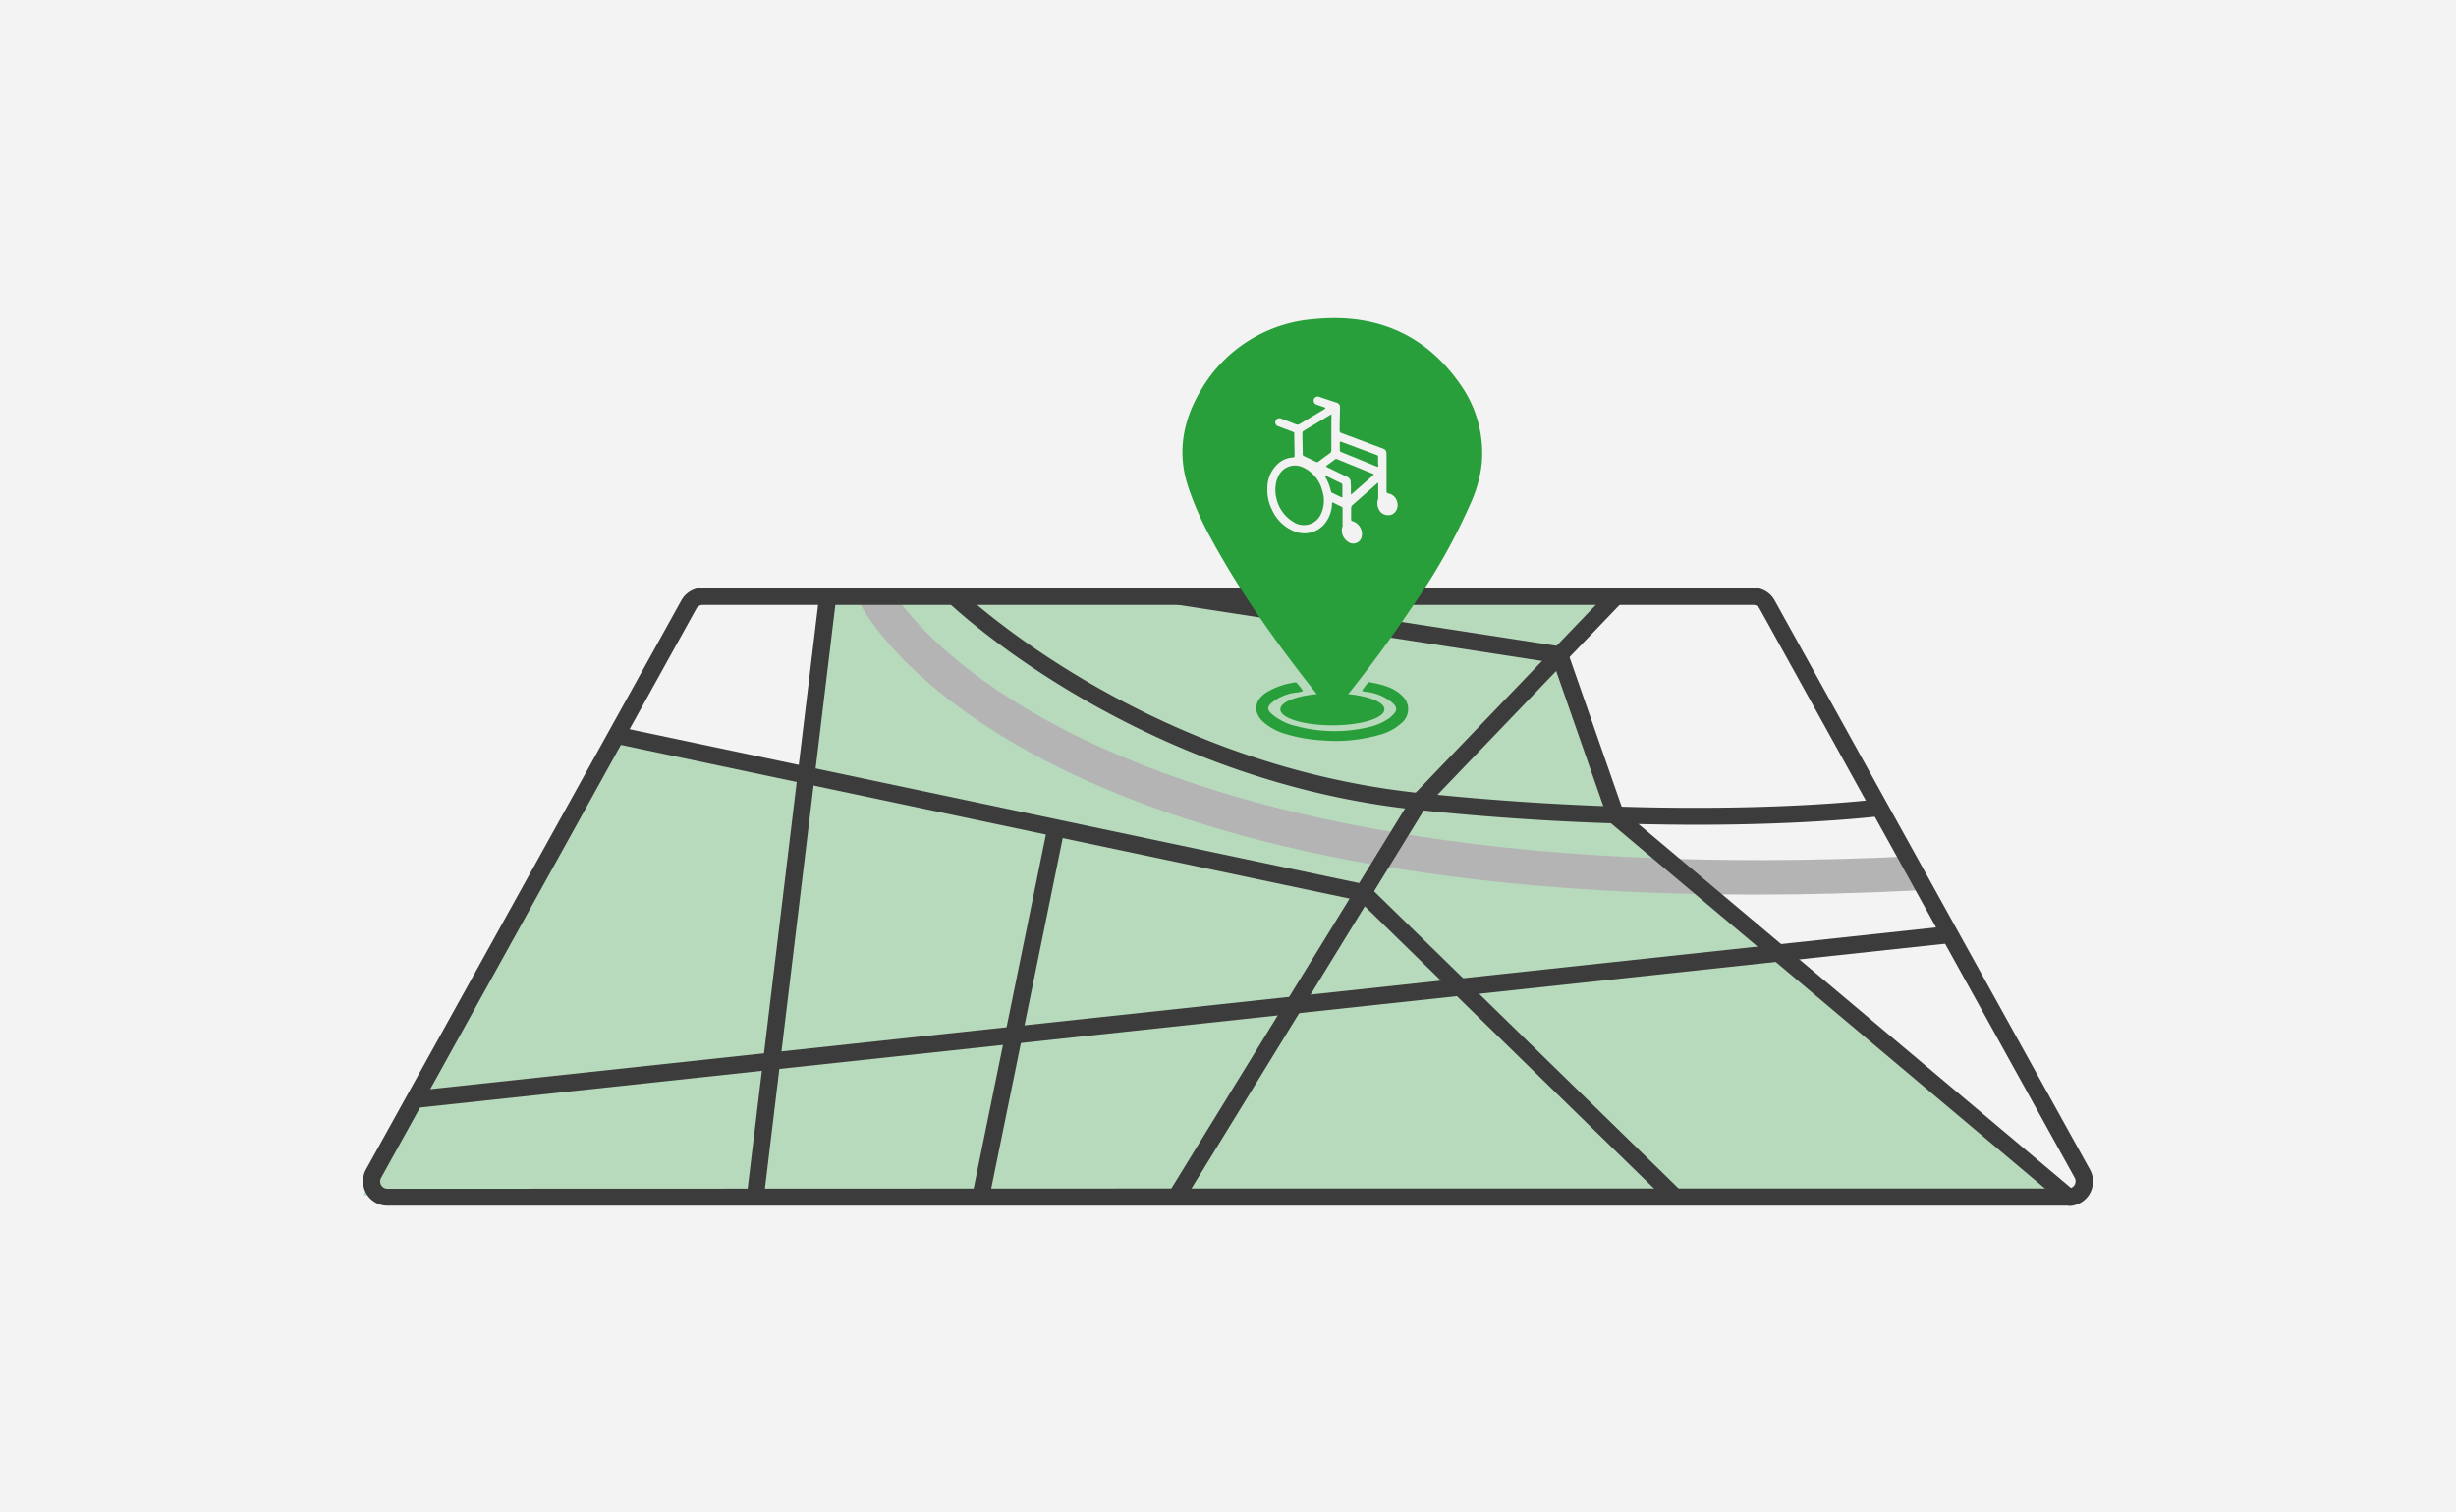
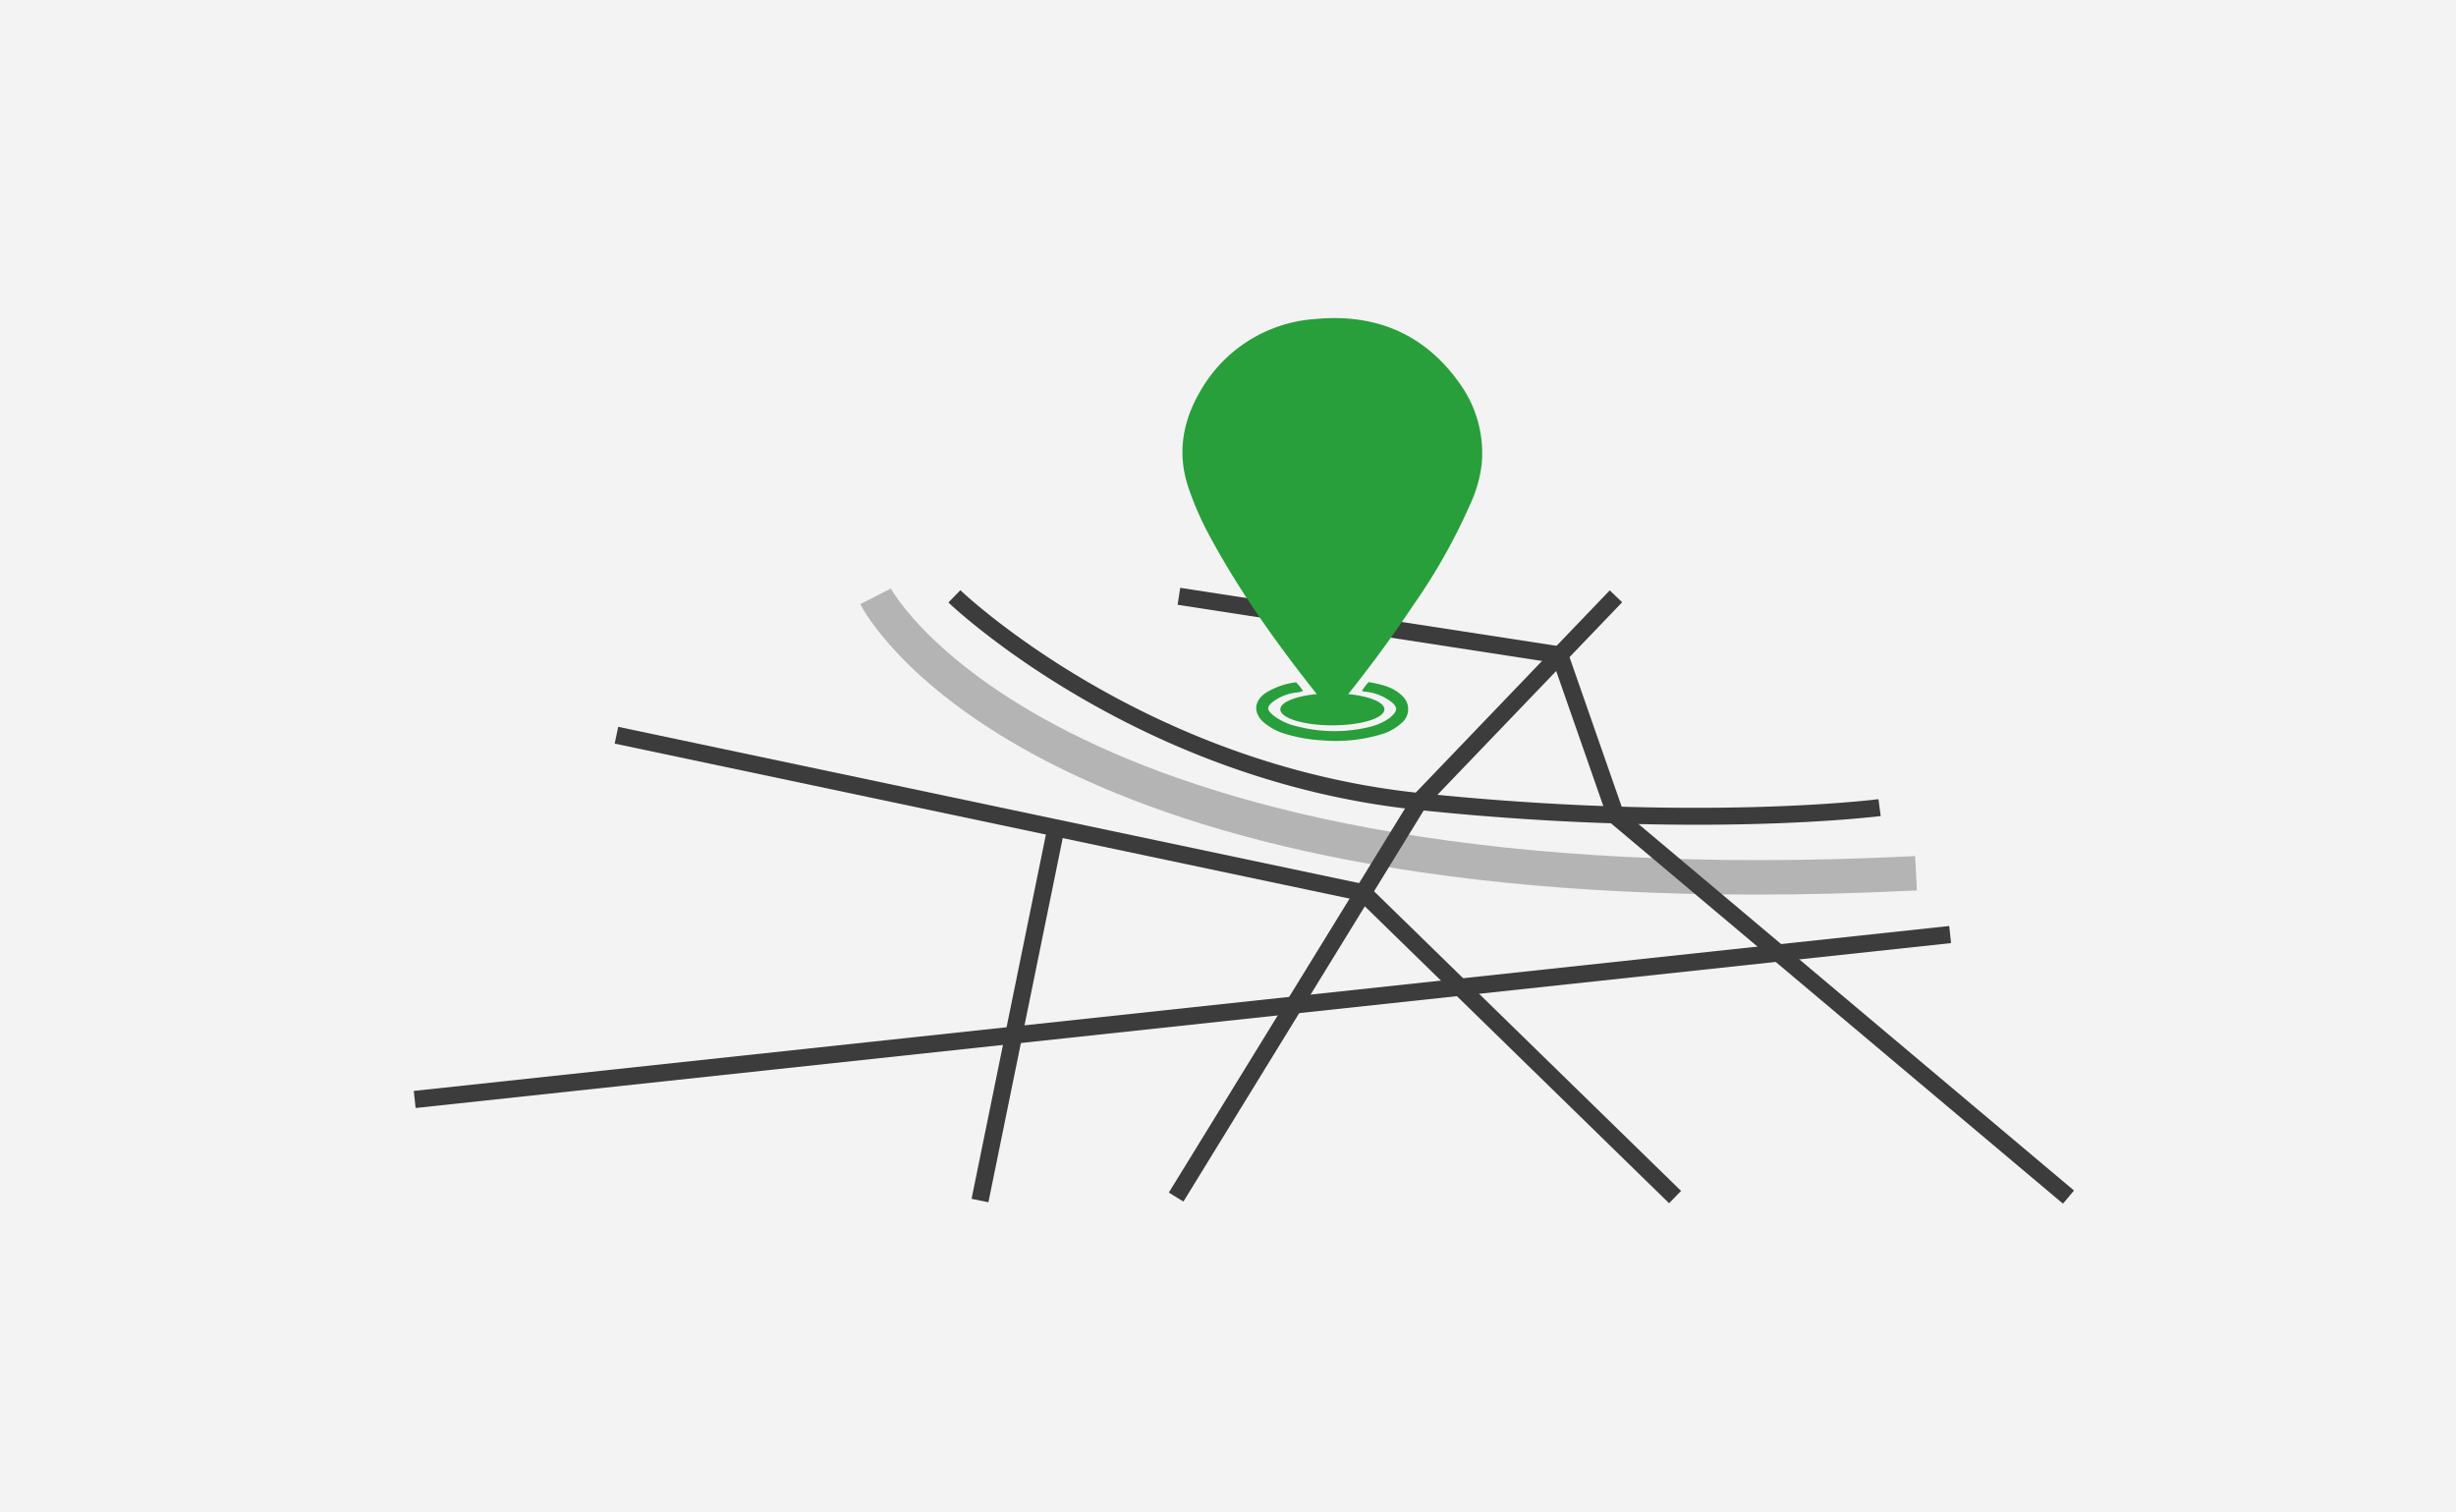
<svg xmlns="http://www.w3.org/2000/svg" id="レイヤー_1" data-name="レイヤー 1" viewBox="0 0 435.8 268.29">
  <defs>
    <style>.cls-1{fill:#f3f3f3;}.cls-2,.cls-5{fill:#289f3a;}.cls-2{opacity:0.3;}.cls-3{fill:#b4b4b5;}.cls-4{fill:#3c3c3c;}.cls-6{fill:#f2f2f2;}</style>
  </defs>
  <rect class="cls-1" width="435.8" height="268.29" />
-   <polygon class="cls-2" points="109.39 130.44 64.47 212.07 367.04 212.4 286.74 144.84 276.75 116.22 288.11 105.14 146.88 105.81 143.19 138.15 109.39 130.44" />
  <path class="cls-3" d="M311.43,158.73c-131.07,0-157.65-49.3-158.78-51.54l5.43-2.76-2.71,1.38,2.71-1.39c.28.55,30.37,55,181.75,47.48l.31,6.09Q325,158.74,311.43,158.73Z" />
-   <path class="cls-4" d="M367,213.93H68.76a4.34,4.34,0,0,1-3.8-6.46L120.9,106.53a4.35,4.35,0,0,1,3.8-2.24H311.09a4.33,4.33,0,0,1,3.8,2.23l55.95,101a4.35,4.35,0,0,1-3.8,6.46Zm-150.52-3.05H367a1.29,1.29,0,0,0,1.12-.64,1.28,1.28,0,0,0,0-1.29L312.23,108a1.3,1.3,0,0,0-1.14-.67H124.7a1.32,1.32,0,0,0-1.14.67L67.62,209a1.3,1.3,0,0,0,1.14,1.93Z" />
  <polygon class="cls-4" points="209.99 213.2 207.4 211.6 250.73 141.14 285.64 104.75 287.84 106.86 253.04 143.13 209.99 213.2" />
  <path class="cls-4" d="M300.87,146.34a476.72,476.72,0,0,1-49.19-2.63c-50.34-5.21-83.06-36.49-83.39-36.81l2.12-2.18c.32.3,32.33,30.86,81.58,36,49.61,5.14,81,1.12,81.33,1.08l.4,3C333.53,144.81,321.57,146.34,300.87,146.34Z" />
  <rect class="cls-4" x="268.03" y="146.73" width="3.05" height="77.33" transform="translate(-51.39 248.83) rotate(-45.7)" />
  <rect class="cls-4" x="72.79" y="178.94" width="274.02" height="3.05" transform="translate(-18.06 23.42) rotate(-6.13)" />
-   <rect class="cls-4" x="87.02" y="157.37" width="106.94" height="3.04" transform="translate(-34.1 279.32) rotate(-83.12)" />
  <rect class="cls-4" x="174.11" y="76.71" width="3.04" height="135.41" transform="translate(-1.92 286.47) rotate(-78.09)" />
  <rect class="cls-4" x="146.52" y="177.85" width="66.67" height="3.05" transform="matrix(0.2, -0.98, 0.98, 0.2, -31.2, 320.73)" />
  <polygon class="cls-4" points="366.06 213.57 285.44 145.73 275.62 117.59 208.96 107.31 209.42 104.3 277.89 114.85 288.04 143.94 368.02 211.24 366.06 213.57" />
  <ellipse class="cls-5" cx="236.42" cy="125.86" rx="9.24" ry="2.84" />
  <path class="cls-5" d="M236.5,126.38c-.43-.08-.58-.38-.76-.61-7.91-9.79-15.3-19.88-21.2-30.85a55.24,55.24,0,0,1-3.62-8.28c-2.12-6.16-1.09-12,2.24-17.53a25.43,25.43,0,0,1,20.18-12.5c11.19-1.08,19.89,3,25.92,11.79a21.06,21.06,0,0,1,3.65,14,23.3,23.3,0,0,1-2,7,104.64,104.64,0,0,1-10.08,17.9c-4.16,6.25-8.67,12.29-13.45,18.16A3.2,3.2,0,0,1,236.5,126.38Z" />
  <path class="cls-5" d="M241.69,122.56a9.5,9.5,0,0,1,1.17-1.54c2.23.4,4.42.88,6,2.49a3.17,3.17,0,0,1-.23,4.83,9.07,9.07,0,0,1-3.46,1.93,28.13,28.13,0,0,1-10.61,1.09,27.63,27.63,0,0,1-6.27-1.08,10.53,10.53,0,0,1-4-2.06c-2-1.74-1.8-3.91.41-5.35a13.34,13.34,0,0,1,5.27-1.81,8.16,8.16,0,0,1,1.23,1.54,3.71,3.71,0,0,1-1.23.28,8.52,8.52,0,0,0-4.24,1.75c-.92.81-.93,1.29,0,2.12a10.08,10.08,0,0,0,4.25,2.08,26.36,26.36,0,0,0,12.85.2,10.56,10.56,0,0,0,3.84-1.7L247,127c1-.92,1-1.54-.08-2.43a8.91,8.91,0,0,0-4.58-1.83A1.12,1.12,0,0,1,241.69,122.56Z" />
-   <path class="cls-6" d="M235.2,72.34l-1.52-.53a.73.73,0,0,1-.55-.93.72.72,0,0,1,1-.45l3,1a.82.82,0,0,1,.64.94c0,1.34-.07,2.68-.06,4a.42.42,0,0,0,.32.46l7.22,2.71c.65.24.77.41.78,1.11v4.5c0,.68,0,1.35,0,2,0,.25.07.37.35.41a2,2,0,0,1,1.57,1.62,1.89,1.89,0,0,1-.76,2,1.82,1.82,0,0,1-2.61-1,2.21,2.21,0,0,1-.07-1.56.79.79,0,0,0,.05-.22V85.67a.7.7,0,0,0-.34.22L240,89.61a.66.66,0,0,0-.25.54c0,.67,0,1.33,0,2a.29.29,0,0,0,.26.33,2.39,2.39,0,0,1,1.59,2.86,1.54,1.54,0,0,1-2.46.75,2.4,2.4,0,0,1-.91-2.75.65.65,0,0,0,0-.31c0-.92,0-1.85,0-2.77a.37.37,0,0,0-.26-.4c-.46-.21-.92-.43-1.37-.67-.21-.1-.23,0-.25.16A5.87,5.87,0,0,1,235,93a4.69,4.69,0,0,1-5.47,1.22,7.28,7.28,0,0,1-3.73-3.58,7.93,7.93,0,0,1-.92-4.07,5.82,5.82,0,0,1,1.68-4.09,4.32,4.32,0,0,1,2.88-1.31c.19,0,.27-.08.27-.28,0-1.34-.06-2.69-.05-4,0-.17-.11-.22-.24-.27l-2.67-1a.73.73,0,1,1,.54-1.36c.87.32,1.73.65,2.59,1a.81.81,0,0,0,.82-.07q2.15-1.3,4.31-2.59A.41.41,0,0,0,235.2,72.34ZM226.31,87a4.21,4.21,0,0,0,.12,1.11,6.54,6.54,0,0,0,3.06,4.49,3.33,3.33,0,0,0,5-1.63,5.57,5.57,0,0,0,.13-3.92,6.14,6.14,0,0,0-3.45-4.14,3.25,3.25,0,0,0-4.32,1.55A5.37,5.37,0,0,0,226.31,87Zm9.94-13.48-.16.07-4.78,2.86a.43.43,0,0,0-.21.43c0,1.24.05,2.47.06,3.7a.34.34,0,0,0,.23.35c.69.33,1.39.65,2.08,1a.44.44,0,0,0,.52-.05c.61-.46,1.23-.93,1.86-1.36a.77.77,0,0,0,.39-.77c0-1.65,0-3.31,0-5A10.63,10.63,0,0,0,236.25,73.52Zm3.46,13c0,.33,0,.67,0,1,0,.07,0,.17,0,.21s.13-.06.19-.1l3.73-3.28c.15-.13.16-.2,0-.28l-6.39-2.6a.35.35,0,0,0-.37.06c-.45.34-.9.66-1.35,1-.29.22-.29.22,0,.38,1.17.56,2.33,1.14,3.51,1.69a1,1,0,0,1,.64,1C239.7,86,239.71,86.25,239.71,86.55Zm4.82-4.69v-.78a.26.26,0,0,0-.2-.3L238,78.39c-.19-.07-.27,0-.26.18,0,.42,0,.84,0,1.27a.36.36,0,0,0,.27.38l2.64,1.07c1.22.5,2.44,1,3.66,1.5.2.08.29,0,.27-.18S244.53,82.11,244.53,81.86Zm-9.46,2.53a.42.42,0,0,0,0,.1,8.4,8.4,0,0,1,1.08,2.69.45.45,0,0,0,.29.32l1.51.73c.19.1.25.07.25-.15,0-.64,0-1.29,0-1.93a.38.38,0,0,0-.25-.4c-.91-.43-1.82-.88-2.72-1.32C235.21,84.4,235.16,84.35,235.07,84.39Z" />
</svg>